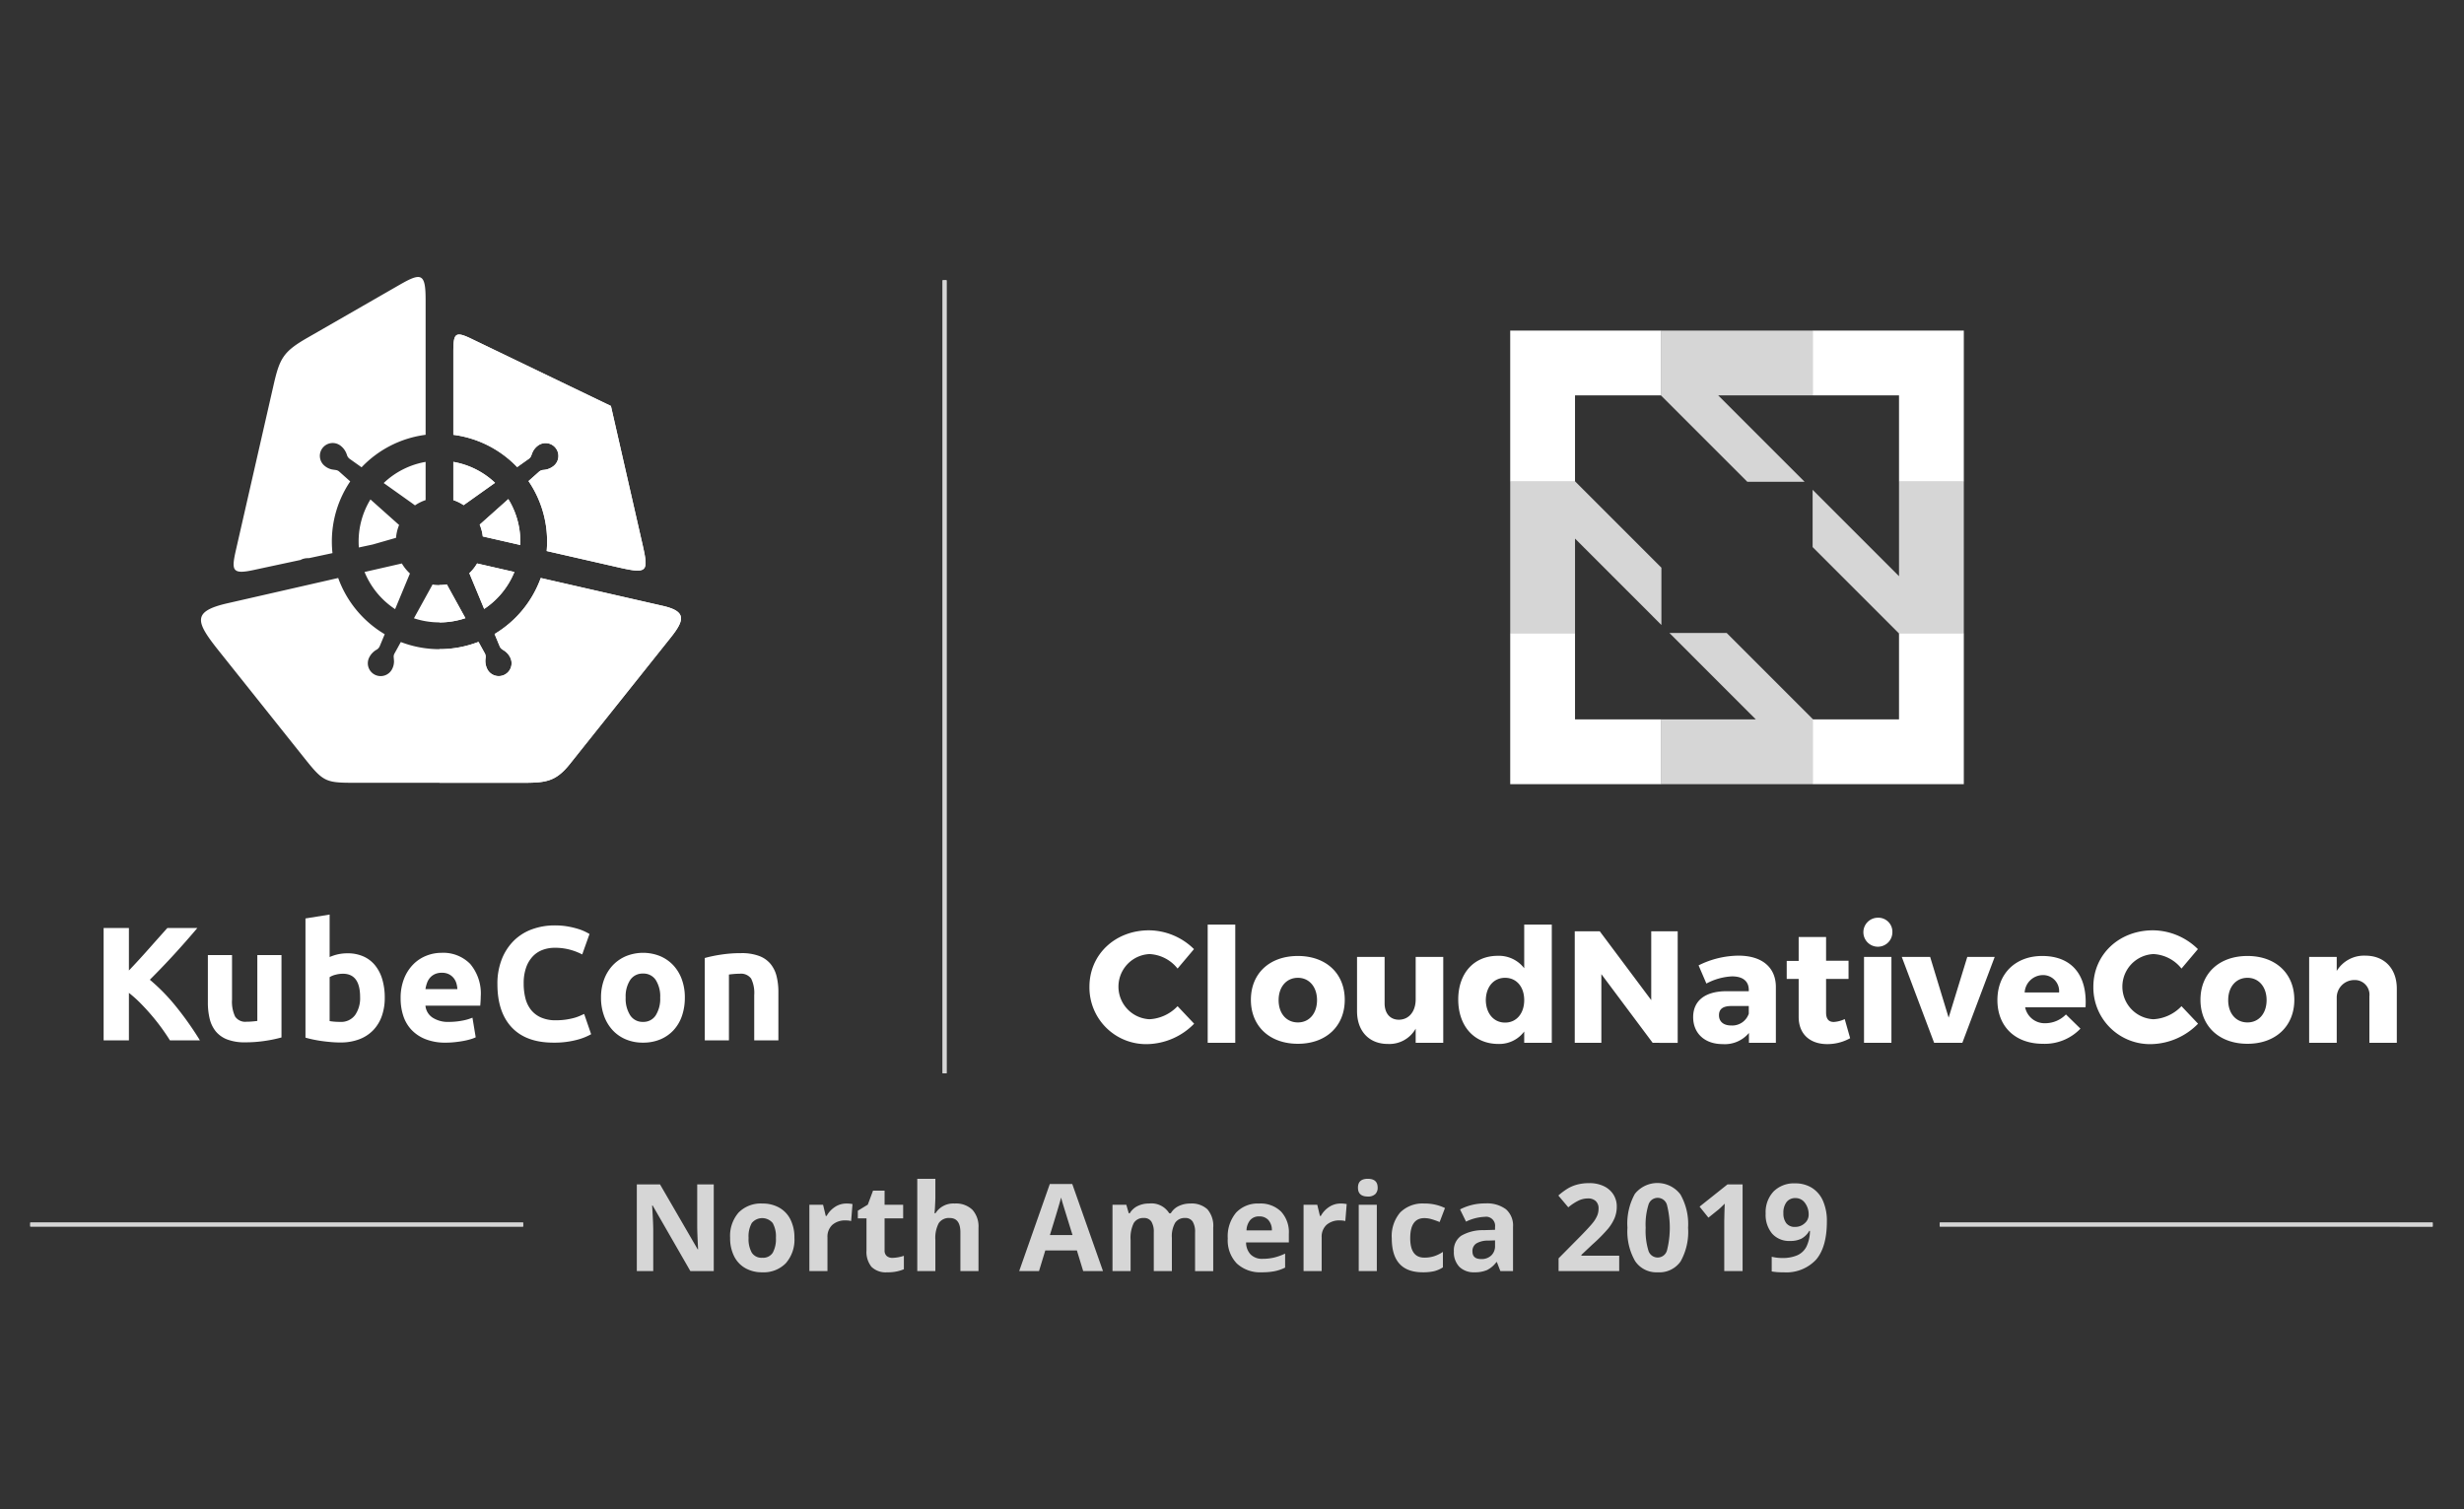
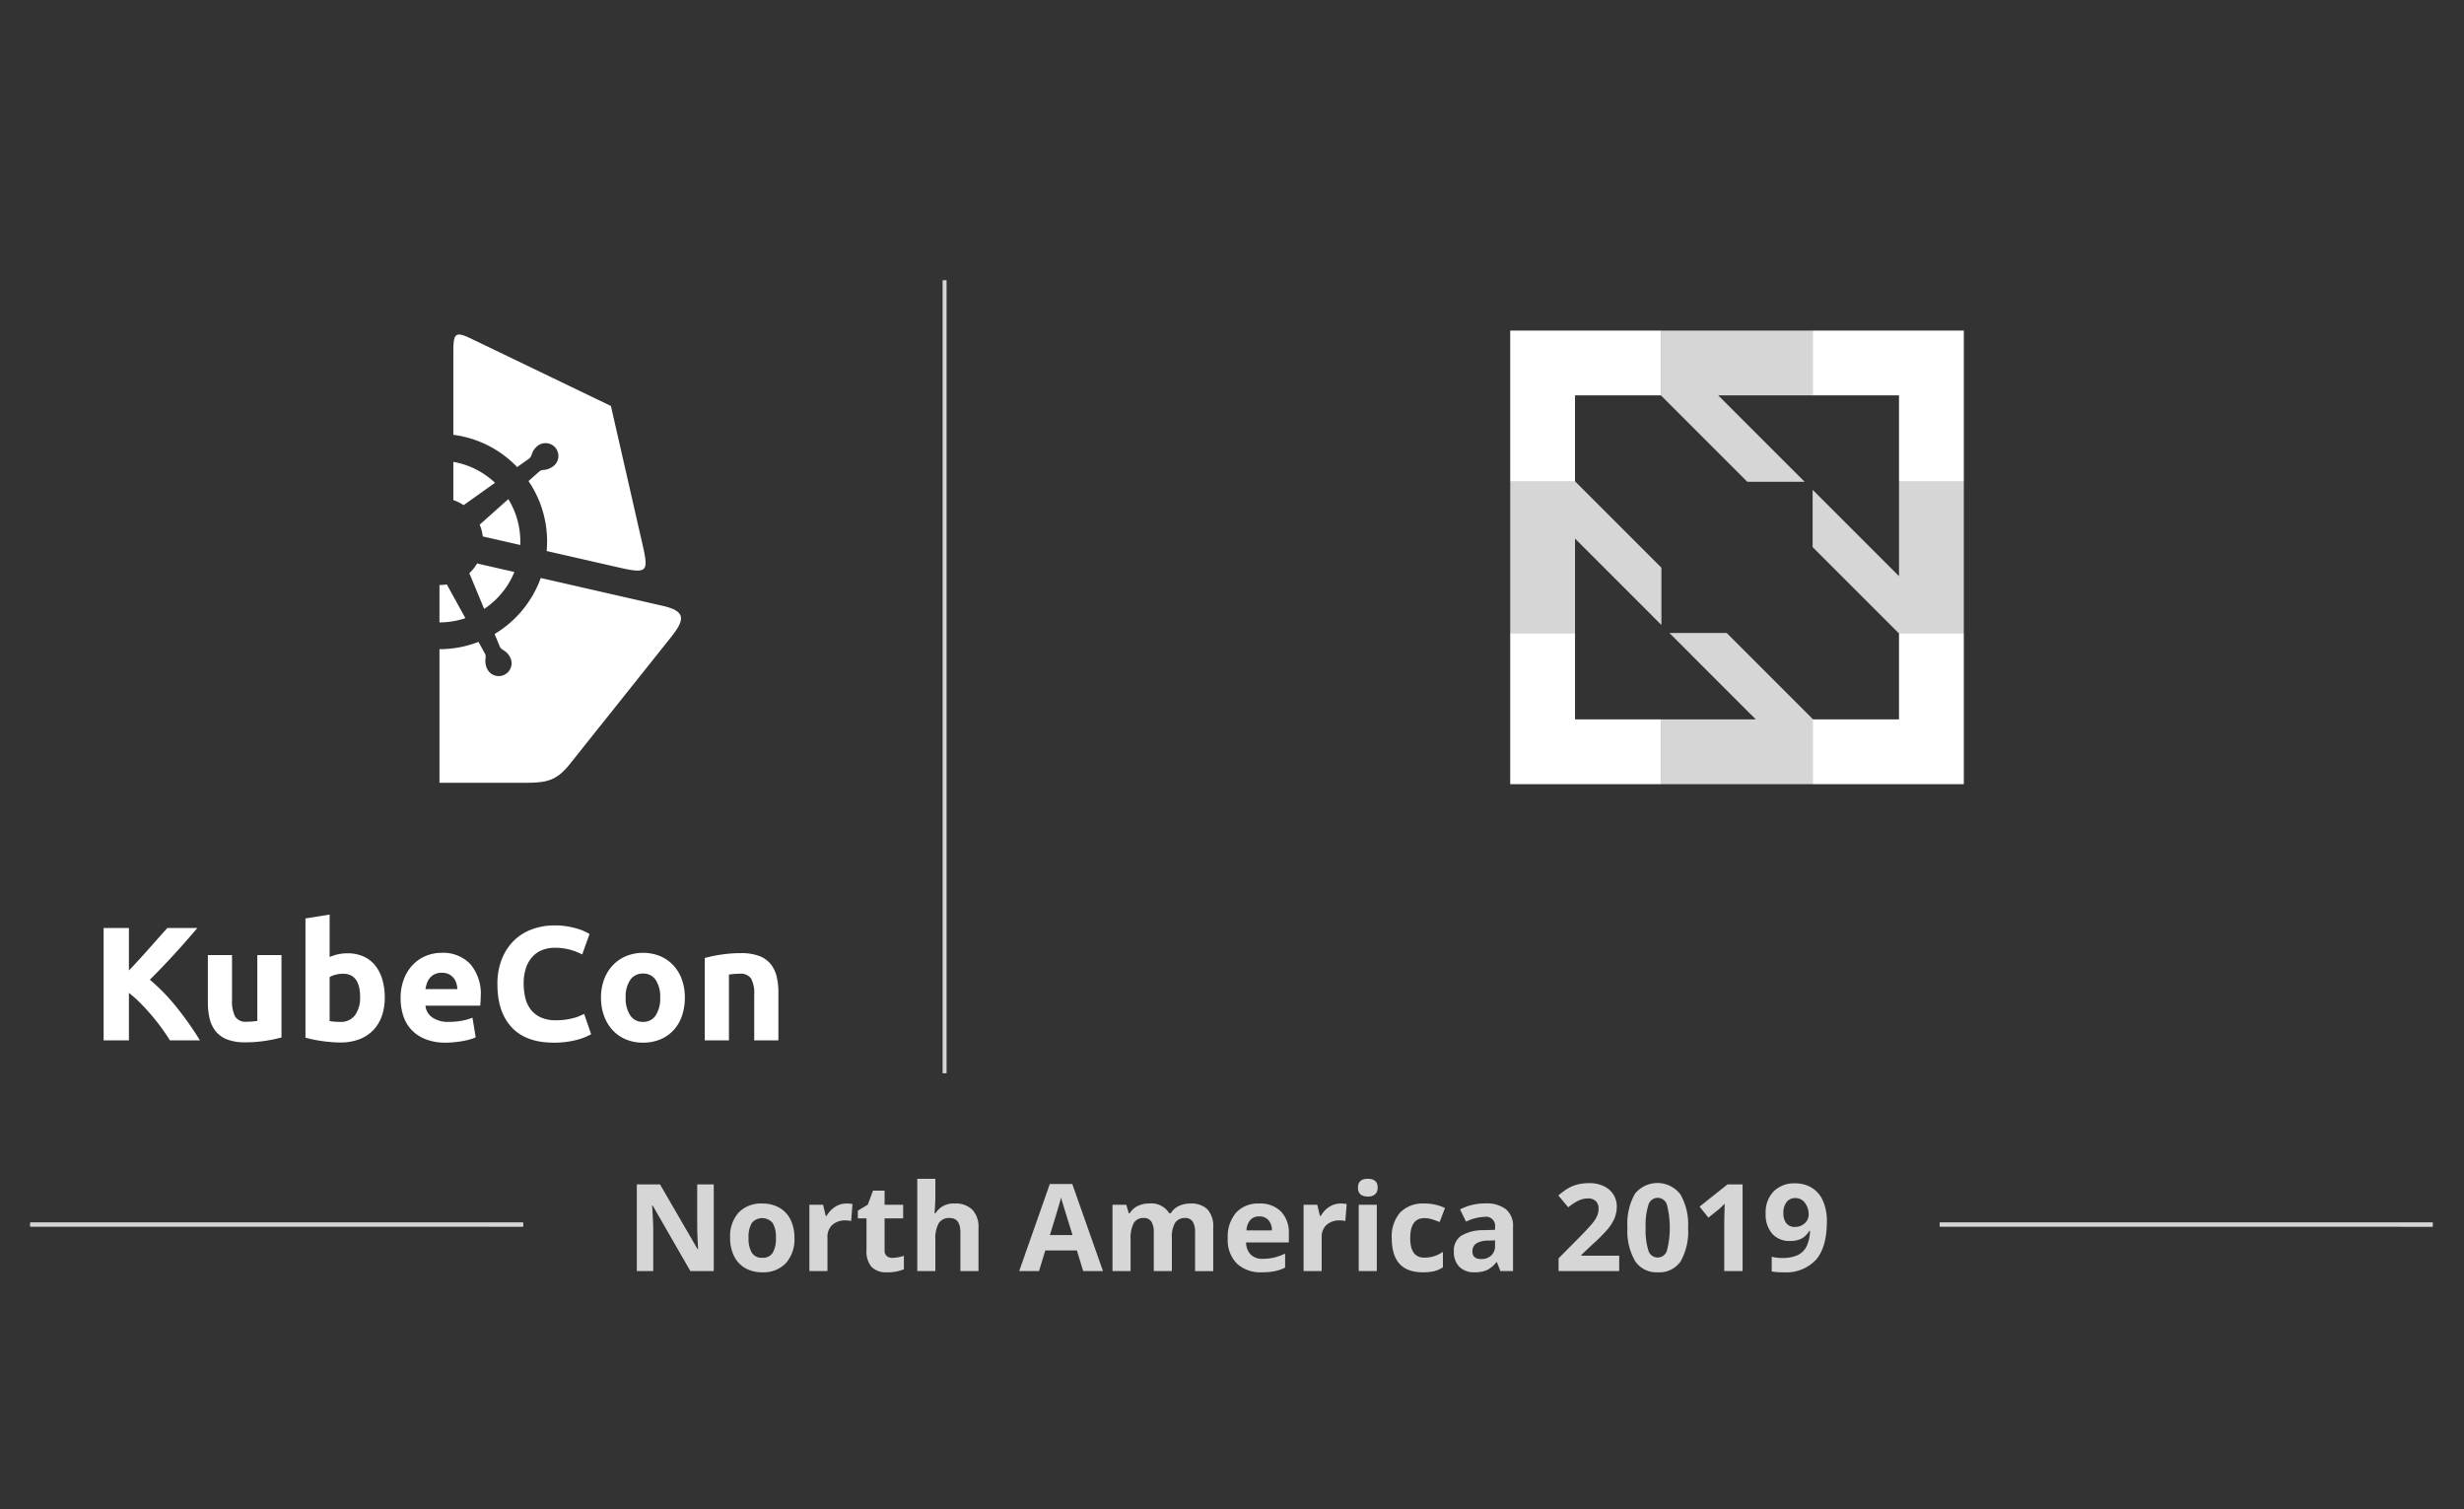
<svg xmlns="http://www.w3.org/2000/svg" id="Layer_1" data-name="Layer 1" viewBox="0 0 400 245">
  <rect x="0" y="0" width="400" height="245" fill="#333333" stroke="none" />
  <defs>
    <style>.cls-1,.cls-5,.cls-6{fill:#fff}.cls-2,.cls-6{opacity:.8}.cls-3{clip-path:url(#clip-path)}.cls-4{clip-path:url(#clip-path-2)}.cls-5{fill-rule:evenodd}.cls-7{clip-path:url(#clip-path-3)}</style>
    <clipPath id="clip-path">
      <path class="cls-1" d="M314.9 198.468h80.013v.641H314.9z" />
    </clipPath>
    <clipPath id="clip-path-2">
      <path class="cls-1" d="M4.913 198.468h80.013v.641H4.913z" />
    </clipPath>
    <clipPath id="clip-path-3">
      <path class="cls-1" d="M153.021 45.491h.641v128.733h-.641z" />
    </clipPath>
  </defs>
  <title>kccnc-na-2019-white</title>
  <g class="cls-2">
    <path class="cls-1" d="M314.9 198.468h80.013v.641H314.9z" />
    <g class="cls-3">
      <path class="cls-1" d="M314.9 198.468h80.013v.641H314.9z" />
    </g>
  </g>
  <g class="cls-2">
    <path class="cls-1" d="M4.913 198.468h80.013v.641H4.913z" />
    <g class="cls-4">
      <path class="cls-1" d="M4.913 198.468h80.012v.641H4.913z" />
    </g>
  </g>
  <path class="cls-1" d="M114.412 155.515a21.873 21.873 0 0 1 2.579-.54 21.267 21.267 0 0 1 3.316-.249 8.059 8.059 0 0 1 2.935.46 4.402 4.402 0 0 1 1.856 1.303 5.077 5.077 0 0 1 .974 2 10.64 10.64 0 0 1 .29 2.58v7.818h-3.923v-7.344a5.287 5.287 0 0 0-.5-2.685 2.04 2.04 0 0 0-1.868-.789c-.281 0-.58.012-.895.038q-.475.04-.842.093v10.687h-3.922zm-7.237 6.423a4.932 4.932 0 0 0-.724-2.856 2.367 2.367 0 0 0-2.066-1.04 2.4 2.4 0 0 0-2.08 1.04 4.863 4.863 0 0 0-.736 2.856 4.99 4.99 0 0 0 .737 2.882 2.38 2.38 0 0 0 2.079 1.065 2.349 2.349 0 0 0 2.066-1.065 5.06 5.06 0 0 0 .724-2.882m4 0a8.997 8.997 0 0 1-.473 2.988 6.519 6.519 0 0 1-1.368 2.316 6.175 6.175 0 0 1-2.146 1.487 7.159 7.159 0 0 1-2.803.526 7.084 7.084 0 0 1-2.777-.526 6.169 6.169 0 0 1-2.146-1.487 6.828 6.828 0 0 1-1.395-2.316 8.587 8.587 0 0 1-.5-2.988 8.26 8.26 0 0 1 .514-2.975 6.747 6.747 0 0 1 1.42-2.29 6.403 6.403 0 0 1 2.16-1.474 7.386 7.386 0 0 1 5.474 0 6.257 6.257 0 0 1 2.146 1.475 6.701 6.701 0 0 1 1.395 2.29 8.46 8.46 0 0 1 .5 2.974m-21.32 7.317q-4.447 0-6.777-2.473-2.33-2.475-2.33-7.028a10.814 10.814 0 0 1 .71-4.041 8.726 8.726 0 0 1 1.95-3.002 8.149 8.149 0 0 1 2.947-1.854 10.61 10.61 0 0 1 3.711-.632 11.948 11.948 0 0 1 2.106.17 13.996 13.996 0 0 1 1.659.395 8.199 8.199 0 0 1 1.184.461q.474.237.684.369l-1.184 3.316a9.93 9.93 0 0 0-1.961-.763 9.343 9.343 0 0 0-2.54-.316 5.594 5.594 0 0 0-1.855.316 4.184 4.184 0 0 0-1.606 1.014 5.03 5.03 0 0 0-1.119 1.802 7.56 7.56 0 0 0-.421 2.685 9.562 9.562 0 0 0 .276 2.356 4.988 4.988 0 0 0 .895 1.882 4.29 4.29 0 0 0 1.62 1.25 5.755 5.755 0 0 0 2.42.461 11.159 11.159 0 0 0 1.606-.105 11.702 11.702 0 0 0 1.264-.251 6.693 6.693 0 0 0 .974-.328c.28-.124.535-.237.763-.343l1.132 3.29a9.607 9.607 0 0 1-2.449.948 14.254 14.254 0 0 1-3.658.421M74.25 160.57a4.015 4.015 0 0 0-.17-.973 2.44 2.44 0 0 0-.449-.843 2.37 2.37 0 0 0-.762-.606 2.491 2.491 0 0 0-1.145-.236 2.627 2.627 0 0 0-1.133.223 2.335 2.335 0 0 0-.79.592 2.657 2.657 0 0 0-.486.856 5.605 5.605 0 0 0-.25.987zm-9.213 1.5a8.451 8.451 0 0 1 .567-3.224 6.896 6.896 0 0 1 1.487-2.303 6.17 6.17 0 0 1 2.119-1.395 6.627 6.627 0 0 1 2.461-.474 6.116 6.116 0 0 1 4.658 1.803 7.424 7.424 0 0 1 1.711 5.303q0 .342-.026.752c-.017.272-.035.512-.053.723h-8.896a2.606 2.606 0 0 0 1.132 1.921 4.546 4.546 0 0 0 2.684.71 11.342 11.342 0 0 0 2.12-.196 7.999 7.999 0 0 0 1.697-.487l.527 3.185a5.385 5.385 0 0 1-.843.315 11.17 11.17 0 0 1-1.17.277q-.646.119-1.383.197a14.008 14.008 0 0 1-1.474.08 8.727 8.727 0 0 1-3.25-.554 6.317 6.317 0 0 1-2.29-1.513 6.002 6.002 0 0 1-1.343-2.277 8.99 8.99 0 0 1-.435-2.843m-2.577-.105a8.77 8.77 0 0 1-.487 3.001 6.33 6.33 0 0 1-1.409 2.29 6.179 6.179 0 0 1-2.263 1.46 8.485 8.485 0 0 1-3.053.513q-.71 0-1.487-.065-.777-.066-1.527-.17-.75-.106-1.434-.252-.684-.144-1.211-.302v-19.346l3.922-.632v6.896a7.397 7.397 0 0 1 1.369-.447 7.03 7.03 0 0 1 1.526-.157 6.25 6.25 0 0 1 2.605.512 5.1 5.1 0 0 1 1.895 1.46 6.552 6.552 0 0 1 1.16 2.278 10.393 10.393 0 0 1 .394 2.961m-4.001-.105q0-3.791-2.79-3.79a4.627 4.627 0 0 0-1.197.158 3.407 3.407 0 0 0-.961.394v7.133q.29.053.737.093c.298.026.623.038.973.038a2.82 2.82 0 0 0 2.423-1.104 4.81 4.81 0 0 0 .815-2.922m-12.764 6.554a21.885 21.885 0 0 1-2.58.54 21.26 21.26 0 0 1-3.316.25 7.879 7.879 0 0 1-2.935-.474 4.465 4.465 0 0 1-1.856-1.329 5.189 5.189 0 0 1-.973-2.04 11 11 0 0 1-.29-2.607v-7.712h3.922v7.239a5.617 5.617 0 0 0 .5 2.738 1.988 1.988 0 0 0 1.869.841c.28 0 .58-.012.895-.039q.474-.04.842-.092V155.04h3.922zm-18.107.474q-.553-.896-1.303-1.936-.75-1.039-1.632-2.079-.881-1.039-1.83-2a19.302 19.302 0 0 0-1.895-1.697v7.712h-4.106v-18.241h4.106v6.896q1.606-1.684 3.225-3.514 1.619-1.829 3.014-3.382h4.87q-1.87 2.21-3.751 4.264-1.882 2.054-3.962 4.132a31.368 31.368 0 0 1 4.225 4.317 51.759 51.759 0 0 1 3.908 5.528z" />
-   <path class="cls-5" d="M60.507 88.391l-2.254.482q-.034-.48-.035-.962a13.066 13.066 0 0 1 1.92-6.836l4.415 3.938c.078.07.158.138.237.208a7.041 7.041 0 0 0-.5 2.089c-.145.039-.29.079-.436.121zm8.587-13.411v6.201a7.077 7.077 0 0 0-1.727.857 31.908 31.908 0 0 0-.599-.44l-4.48-3.185a13.08 13.08 0 0 1 6.806-3.433m-30.79 14.286l6.128-26.853c.975-4.267 1.599-5.353 5.443-7.563l14.992-8.616c3.552-2.042 4.227-1.887 4.227 2.461v21.889a17.422 17.422 0 0 0-10.398 5.275L56.8 74.513a1.219 1.219 0 0 1-.465-.614 2.977 2.977 0 0 0-1.005-1.51 2.084 2.084 0 1 0-2.599 3.258 2.727 2.727 0 0 0 1.03.53c.249.063.498.081.75.123a1.017 1.017 0 0 1 .568.263l1.776 1.584a17.392 17.392 0 0 0-2.982 9.765 17.637 17.637 0 0 0 .1 1.877l-3.831.819a2.663 2.663 0 0 0-.796.075 2.041 2.041 0 0 0-.551.213c-2.512.538-5.046 1.08-7.629 1.637-3.506.755-3.623.07-2.862-3.266m35.29-8.085V74.98a13.086 13.086 0 0 1 6.768 3.396l-4.891 3.478c-.068.049-.138.098-.205.148a7.046 7.046 0 0 0-1.672-.82m10.863 7.287l-6.083-1.388a6.994 6.994 0 0 0-.5-1.917l.168-.147 4.476-3.994a13.07 13.07 0 0 1 1.95 6.888q0 .279-.01.558m-7.915-33.466l8.928 4.3 13.704 6.599 3.385 14.828c.671 2.945 1.034 4.532 1.707 7.477 1.048 4.6.945 5-3.8 3.916l-11.72-2.674q.068-.767.069-1.538a17.391 17.391 0 0 0-3.017-9.815l1.67-1.49a1.207 1.207 0 0 1 .702-.317 2.978 2.978 0 0 0 1.696-.643 2.084 2.084 0 1 0-2.599-3.259 2.754 2.754 0 0 0-.746.887c-.117.227-.19.467-.287.703a1.017 1.017 0 0 1-.382.496l-1.897 1.349a17.425 17.425 0 0 0-10.362-5.238v-13.37c0-3.137.278-3.497 2.95-2.211m-4.006 39.866a7.138 7.138 0 0 1-2.32.011l-.21.389-2.81 5.097a13.174 13.174 0 0 0 8.355-.02l-2.777-5.035c-.08-.147-.16-.294-.238-.442m4.913-3.4l6.055 1.383a13.178 13.178 0 0 1-4.905 5.997l-2.41-5.801a7.107 7.107 0 0 0 1.26-1.579M59.18 92.852l6.056-1.383a7.075 7.075 0 0 0 1.314 1.63q-.083.188-.162.379l-2.246 5.407a13.174 13.174 0 0 1-4.962-6.033m49.698 10.648l-7.118 8.926c-3.291 4.127-5.95 7.46-9.24 11.588-2.37 2.97-4.024 3.06-7.932 3.06H58.022c-5.092 0-5.426-.013-8.534-3.912l-8.563-10.736-5.431-6.81c-3.745-4.698-4.355-6.364 1.445-7.688l17.962-4.1a17.525 17.525 0 0 0 7.553 9.126l-.792 1.905a1.215 1.215 0 0 1-.494.59 2.981 2.981 0 0 0-1.25 1.316 2.084 2.084 0 1 0 3.756 1.809 2.731 2.731 0 0 0 .287-1.122c.007-.256-.031-.504-.046-.758a1.019 1.019 0 0 1 .13-.613l1.024-1.86a17.534 17.534 0 0 0 12.607-.023l1.007 1.824a1.215 1.215 0 0 1 .152.755 2.984 2.984 0 0 0 .25 1.797 2.084 2.084 0 1 0 3.756-1.809 2.72 2.72 0 0 0-.699-.923c-.195-.166-.413-.29-.62-.437a1.014 1.014 0 0 1-.4-.483l-.831-2.003a17.524 17.524 0 0 0 7.494-9.091l19.814 4.523c3.846.878 3.564 2.286 1.28 5.15" />
  <path class="cls-5" d="M73.593 81.181V74.98a13.086 13.086 0 0 1 6.768 3.396l-4.891 3.478c-.068.049-.138.098-.205.148a7.046 7.046 0 0 0-1.672-.82m10.863 7.287l-6.083-1.388a6.994 6.994 0 0 0-.5-1.917l.168-.147 4.476-3.994a13.07 13.07 0 0 1 1.95 6.888q0 .279-.01.558m-7.915-33.466l8.928 4.3 13.704 6.599 3.385 14.828c.671 2.945 1.034 4.532 1.707 7.477 1.048 4.6.945 5-3.8 3.916l-11.72-2.674q.068-.767.069-1.538a17.391 17.391 0 0 0-3.017-9.815l1.67-1.49a1.207 1.207 0 0 1 .702-.317 2.978 2.978 0 0 0 1.696-.643 2.084 2.084 0 1 0-2.599-3.259 2.754 2.754 0 0 0-.746.887c-.117.227-.19.467-.287.703a1.017 1.017 0 0 1-.382.496l-1.897 1.349a17.425 17.425 0 0 0-10.362-5.238v-13.37c0-3.137.278-3.497 2.95-2.211m.907 36.466l6.055 1.383a13.178 13.178 0 0 1-4.905 5.997l-2.41-5.801a7.107 7.107 0 0 0 1.26-1.579m-6.107 9.567v-6.067a7.17 7.17 0 0 0 1.194-.1l.238.442 2.777 5.034a13.124 13.124 0 0 1-4.21.69m37.537 2.465l-7.118 8.926c-3.291 4.127-5.95 7.46-9.24 11.588-2.37 2.97-4.024 3.06-7.932 3.06H71.343v-21.692a17.438 17.438 0 0 0 6.333-1.184l1.007 1.824a1.215 1.215 0 0 1 .152.755 2.984 2.984 0 0 0 .25 1.797 2.084 2.084 0 1 0 3.756-1.809 2.72 2.72 0 0 0-.699-.923c-.195-.166-.413-.29-.62-.437a1.014 1.014 0 0 1-.4-.483l-.831-2.003a17.524 17.524 0 0 0 7.494-9.091l19.814 4.523c3.846.878 3.564 2.286 1.28 5.15" />
  <path class="cls-1" d="M255.686 102.754h-10.522v24.547h24.545V116.78h-14.023v-14.026zM308.282 102.833v13.948h-13.948l-.077-.077v10.597h24.545v-24.546h-10.599l.079.078zM245.164 78.212h10.6l-.079-.08V64.183h13.947l.077.079V53.664h-24.545v24.548zM294.257 53.664v10.519h14.025v14.029h10.52V53.664h-24.545z" />
  <path class="cls-6" d="M292.958 78.212L278.93 64.183h15.326V53.664h-24.547v10.598l13.95 13.95h9.299zM280.307 102.754h-9.297l11.622 11.624 2.404 2.402h-15.327v10.521h24.547v-10.597l-6.975-6.976-6.974-6.974zM308.282 78.212v15.324l-2.404-2.404-11.621-11.621v9.298l6.972 6.972 6.974 6.973h10.599V78.212h-10.52zM269.709 92.156l-13.945-13.944h-10.6v24.542h10.522V87.43l14.023 14.024v-9.298z" />
-   <path class="cls-1" d="M193.828 154.073l-2.664 3.157a6.195 6.195 0 0 0-4.553-2.354 5.296 5.296 0 0 0 0 10.58 6.786 6.786 0 0 0 4.553-2.12l2.69 2.845a10.933 10.933 0 0 1-7.477 3.311 9.197 9.197 0 0 1-9.52-9.313c0-5.226 4.166-9.158 9.676-9.158a10.517 10.517 0 0 1 7.295 3.052zM196.055 169.285V150.09h4.475v19.195zM218.304 162.3c0 4.295-3.052 7.14-7.605 7.14-4.58 0-7.632-2.845-7.632-7.14s3.052-7.114 7.632-7.114c4.553 0 7.605 2.82 7.605 7.114zm-10.736.052c0 2.173 1.268 3.622 3.13 3.622 1.837 0 3.105-1.45 3.105-3.622 0-2.147-1.268-3.622-3.104-3.622-1.863 0-3.13 1.475-3.13 3.622zM234.294 169.285h-4.476v-2.302a4.897 4.897 0 0 1-4.527 2.483c-3.027 0-4.993-2.07-4.993-5.329v-8.796h4.476v7.528c0 1.656.905 2.665 2.328 2.665 1.707-.026 2.716-1.423 2.716-3.311v-6.882h4.476zM251.913 169.285h-4.476v-1.836a5.045 5.045 0 0 1-4.19 2.017c-3.933 0-6.52-2.897-6.52-7.218 0-4.268 2.561-7.088 6.416-7.088a5.174 5.174 0 0 1 4.294 2.018v-7.088h4.476zm-4.476-6.933c0-2.147-1.241-3.622-3.104-3.622s-3.104 1.475-3.13 3.622c.026 2.147 1.267 3.648 3.13 3.648s3.104-1.5 3.104-3.648zM268.291 169.285l-8.33-11.15v11.15h-4.32v-18.109h4.06l8.357 11.176v-11.176h4.295v18.11zM288.29 160.18v9.105h-4.371v-1.603a5.1 5.1 0 0 1-4.269 1.81c-2.975 0-4.786-1.81-4.786-4.372 0-2.639 1.889-4.19 5.355-4.217h3.674v-.207c0-1.37-.906-2.199-2.717-2.199a9.802 9.802 0 0 0-4.164 1.165l-1.268-2.95a14.713 14.713 0 0 1 6.467-1.578c3.83 0 6.054 1.889 6.08 5.045zm-4.397 4.371v-1.242h-2.82c-1.345 0-2.018.466-2.018 1.501 0 1.009.724 1.656 1.967 1.656a2.824 2.824 0 0 0 2.871-1.915zM300.348 168.535a7.588 7.588 0 0 1-3.725.957c-2.69 0-4.631-1.526-4.631-4.423v-6.158h-1.94v-2.923h1.94v-3.88h4.45v3.854h3.647v2.95h-3.647v5.458c0 1.086.465 1.552 1.293 1.526a4.84 4.84 0 0 0 1.734-.465zM307.205 151.331a2.354 2.354 0 1 1-2.355-2.354 2.275 2.275 0 0 1 2.355 2.354zm-4.605 17.954v-13.944h4.45v13.944zM313.983 169.285l-5.251-13.944h4.604l3.002 9.857 3.027-9.857h4.45l-5.253 13.944zM338.561 163.516h-9.804a3.223 3.223 0 0 0 3.285 2.587 4.71 4.71 0 0 0 3.338-1.423l2.354 2.303a8.015 8.015 0 0 1-6.08 2.458c-4.553 0-7.399-2.846-7.399-7.09 0-4.32 2.95-7.165 7.27-7.165 4.915 0 7.347 3.234 7.036 8.33zm-4.294-2.406a2.602 2.602 0 0 0-2.69-2.82 2.995 2.995 0 0 0-2.898 2.82zM356.802 154.073l-2.665 3.157a6.195 6.195 0 0 0-4.553-2.354 5.296 5.296 0 0 0 0 10.58 6.786 6.786 0 0 0 4.553-2.12l2.69 2.845a10.933 10.933 0 0 1-7.476 3.311 9.197 9.197 0 0 1-9.52-9.313c0-5.226 4.165-9.158 9.676-9.158a10.517 10.517 0 0 1 7.295 3.052zM372.455 162.3c0 4.295-3.052 7.14-7.605 7.14-4.58 0-7.632-2.845-7.632-7.14s3.052-7.114 7.632-7.114c4.553 0 7.605 2.82 7.605 7.114zm-10.736.052c0 2.173 1.268 3.622 3.13 3.622 1.837 0 3.105-1.45 3.105-3.622 0-2.147-1.268-3.622-3.104-3.622-1.863 0-3.13 1.475-3.13 3.622zM389.092 160.49v8.795h-4.45v-7.554a2.375 2.375 0 0 0-2.457-2.639 2.847 2.847 0 0 0-2.846 2.82v7.373h-4.476v-13.944h4.476v2.277a5.176 5.176 0 0 1 4.656-2.483c3.079 0 5.097 2.095 5.097 5.354z" />
  <g class="cls-2">
    <path class="cls-1" d="M153.021 45.491h.641v128.733h-.641z" />
    <g class="cls-7">
-       <path class="cls-1" d="M153.021 45.491h.641v128.733h-.641z" />
-     </g>
+       </g>
  </g>
  <g class="cls-2">
    <path class="cls-1" d="M115.869 206.341h-3.795l-6.124-10.65h-.087q.183 2.82.183 4.025v6.625h-2.667v-14.079h3.765l6.115 10.545h.067q-.144-2.744-.144-3.88v-6.665h2.687zM128.965 200.939a5.785 5.785 0 0 1-1.387 4.112 5.027 5.027 0 0 1-3.861 1.483 5.396 5.396 0 0 1-2.735-.68 4.515 4.515 0 0 1-1.82-1.95 6.55 6.55 0 0 1-.636-2.965 5.752 5.752 0 0 1 1.377-4.102 5.056 5.056 0 0 1 3.872-1.464 5.434 5.434 0 0 1 2.734.674 4.497 4.497 0 0 1 1.82 1.935 6.493 6.493 0 0 1 .636 2.957zm-7.444 0a4.517 4.517 0 0 0 .525 2.417 1.876 1.876 0 0 0 1.71.818 1.848 1.848 0 0 0 1.69-.813 4.587 4.587 0 0 0 .514-2.422 4.447 4.447 0 0 0-.52-2.398 2.21 2.21 0 0 0-3.399-.005 4.439 4.439 0 0 0-.52 2.403zM137.4 195.373a4.71 4.71 0 0 1 .993.087l-.222 2.754a3.355 3.355 0 0 0-.866-.097 3.114 3.114 0 0 0-2.191.723 2.61 2.61 0 0 0-.785 2.022v5.479h-2.937v-10.766h2.224l.434 1.81h.144a4.053 4.053 0 0 1 1.353-1.459 3.337 3.337 0 0 1 1.854-.553zM144.883 204.193a6.369 6.369 0 0 0 1.85-.336v2.186a6.593 6.593 0 0 1-2.697.49 3.299 3.299 0 0 1-2.567-.89 3.877 3.877 0 0 1-.804-2.673v-5.19h-1.406v-1.242l1.618-.983.848-2.272h1.877v2.292h3.014v2.205h-3.014v5.19a1.146 1.146 0 0 0 .352.925 1.385 1.385 0 0 0 .93.298zM158.846 206.341h-2.937v-6.288q0-2.33-1.733-2.33a1.97 1.97 0 0 0-1.782.837 5.117 5.117 0 0 0-.549 2.716v5.065h-2.937v-14.984h2.937v3.053q0 .356-.067 1.675l-.067.867h.154a3.402 3.402 0 0 1 3.12-1.58 3.816 3.816 0 0 1 2.879 1.021 4.055 4.055 0 0 1 .982 2.928zM175.843 206.341l-1.021-3.35h-5.133l-1.02 3.35h-3.217l4.97-14.136h3.649l4.988 14.136zm-1.734-5.855q-1.415-4.555-1.593-5.152-.179-.597-.256-.943-.318 1.233-1.82 6.095zM190.24 206.341h-2.938v-6.288a3.169 3.169 0 0 0-.39-1.748 1.372 1.372 0 0 0-1.228-.583 1.778 1.778 0 0 0-1.637.828 5.43 5.43 0 0 0-.51 2.726v5.065H180.6v-10.766h2.244l.395 1.377h.163a2.984 2.984 0 0 1 1.252-1.16 4.058 4.058 0 0 1 1.878-.42 3.383 3.383 0 0 1 3.274 1.58h.26a2.91 2.91 0 0 1 1.276-1.165 4.255 4.255 0 0 1 1.902-.414 3.753 3.753 0 0 1 2.768.939 4.122 4.122 0 0 1 .94 3.01v7.02h-2.947v-6.29a3.169 3.169 0 0 0-.39-1.747 1.373 1.373 0 0 0-1.228-.583 1.832 1.832 0 0 0-1.613.771 4.372 4.372 0 0 0-.535 2.446zM204.838 206.534a5.556 5.556 0 0 1-4.064-1.435 5.433 5.433 0 0 1-1.463-4.064 5.976 5.976 0 0 1 1.352-4.184 4.819 4.819 0 0 1 3.742-1.478 4.742 4.742 0 0 1 3.553 1.3 4.919 4.919 0 0 1 1.271 3.591v1.426h-6.943a2.827 2.827 0 0 0 .742 1.955 2.609 2.609 0 0 0 1.945.702 8.11 8.11 0 0 0 1.84-.201 9.232 9.232 0 0 0 1.81-.646v2.273a6.89 6.89 0 0 1-1.647.573 10.395 10.395 0 0 1-2.138.188zm-.414-9.072a1.863 1.863 0 0 0-1.464.593 2.743 2.743 0 0 0-.606 1.68h4.121a2.45 2.45 0 0 0-.568-1.68 1.923 1.923 0 0 0-1.483-.593zM217.627 195.373a4.716 4.716 0 0 1 .992.087l-.222 2.754a3.36 3.36 0 0 0-.867-.097 3.114 3.114 0 0 0-2.19.723 2.61 2.61 0 0 0-.785 2.022v5.479h-2.938v-10.766h2.225l.434 1.81h.144a4.053 4.053 0 0 1 1.353-1.459 3.337 3.337 0 0 1 1.854-.553zM220.448 192.792q0-1.434 1.598-1.435 1.599 0 1.599 1.435a1.399 1.399 0 0 1-.4 1.064 1.68 1.68 0 0 1-1.199.38q-1.598 0-1.598-1.444zm3.062 13.549h-2.937v-10.766h2.937zM230.964 206.534q-5.026 0-5.027-5.518a5.887 5.887 0 0 1 1.368-4.194 5.128 5.128 0 0 1 3.919-1.45 7.473 7.473 0 0 1 3.35.732l-.866 2.273q-.693-.28-1.29-.457a4.154 4.154 0 0 0-1.194-.178q-2.292 0-2.292 3.255 0 3.158 2.292 3.158a5.24 5.24 0 0 0 1.57-.226 5.667 5.667 0 0 0 1.444-.708v2.514a4.749 4.749 0 0 1-1.44.625 8.085 8.085 0 0 1-1.834.174zM243.57 206.341l-.569-1.464h-.077a4.343 4.343 0 0 1-1.526 1.296 4.936 4.936 0 0 1-2.047.36 3.31 3.31 0 0 1-2.44-.885 3.403 3.403 0 0 1-.892-2.524 2.842 2.842 0 0 1 1.2-2.527 6.948 6.948 0 0 1 3.615-.9l1.869-.058v-.472a1.464 1.464 0 0 0-1.676-1.637 7.633 7.633 0 0 0-3.033.78l-.973-1.984a8.75 8.75 0 0 1 4.121-.972 5.136 5.136 0 0 1 3.323.943 3.488 3.488 0 0 1 1.155 2.87v7.174zm-.867-4.988l-1.137.038a3.632 3.632 0 0 0-1.907.463 1.451 1.451 0 0 0-.625 1.29q0 1.242 1.425 1.242a2.26 2.26 0 0 0 1.632-.587 2.065 2.065 0 0 0 .612-1.56zM262.858 206.341h-9.842v-2.07l3.534-3.573q1.57-1.608 2.051-2.23a4.916 4.916 0 0 0 .693-1.15 2.934 2.934 0 0 0 .212-1.098 1.6 1.6 0 0 0-.467-1.261 1.811 1.811 0 0 0-1.247-.414 3.587 3.587 0 0 0-1.588.375 8.245 8.245 0 0 0-1.61 1.069l-1.616-1.917a10.531 10.531 0 0 1 1.723-1.251 6.338 6.338 0 0 1 1.493-.564 7.668 7.668 0 0 1 1.81-.197 5.365 5.365 0 0 1 2.33.481 3.716 3.716 0 0 1 1.57 1.349 3.579 3.579 0 0 1 .559 1.984 4.844 4.844 0 0 1-.342 1.824 7 7 0 0 1-1.06 1.748 25.884 25.884 0 0 1-2.527 2.552l-1.81 1.704v.135h6.134zM274.038 199.302a9.816 9.816 0 0 1-1.209 5.46 4.194 4.194 0 0 1-3.722 1.772 4.144 4.144 0 0 1-3.673-1.83 9.673 9.673 0 0 1-1.238-5.402 9.908 9.908 0 0 1 1.204-5.494 4.68 4.68 0 0 1 7.39.082 9.688 9.688 0 0 1 1.248 5.412zm-6.885 0a10.956 10.956 0 0 0 .447 3.712 1.567 1.567 0 0 0 3.01-.015 15.047 15.047 0 0 0-.005-7.42 1.56 1.56 0 0 0-3 0 10.93 10.93 0 0 0-.453 3.723zM282.888 206.341h-2.976v-8.147l.029-1.338.048-1.464q-.741.742-1.03.972l-1.618 1.3-1.435-1.79 4.536-3.612h2.446zM296.571 198.271q0 4.16-1.752 6.211a6.595 6.595 0 0 1-5.306 2.052 9.97 9.97 0 0 1-1.897-.135v-2.388a6.956 6.956 0 0 0 1.694.202 5.954 5.954 0 0 0 2.456-.438 3.1 3.1 0 0 0 1.473-1.377 6.066 6.066 0 0 0 .588-2.586h-.116a3.289 3.289 0 0 1-1.29 1.271 4.077 4.077 0 0 1-1.83.366 3.697 3.697 0 0 1-2.899-1.18 4.732 4.732 0 0 1-1.059-3.278 4.894 4.894 0 0 1 1.286-3.578 4.672 4.672 0 0 1 3.5-1.314 5.04 5.04 0 0 1 2.73.731 4.697 4.697 0 0 1 1.796 2.124 8.042 8.042 0 0 1 .626 3.317zm-5.094-3.784a1.764 1.764 0 0 0-1.444.635 2.825 2.825 0 0 0-.52 1.83 2.54 2.54 0 0 0 .471 1.618 1.717 1.717 0 0 0 1.436.597 2.212 2.212 0 0 0 1.55-.592 1.805 1.805 0 0 0 .645-1.363 3.097 3.097 0 0 0-.602-1.936 1.852 1.852 0 0 0-1.536-.79z" />
  </g>
</svg>